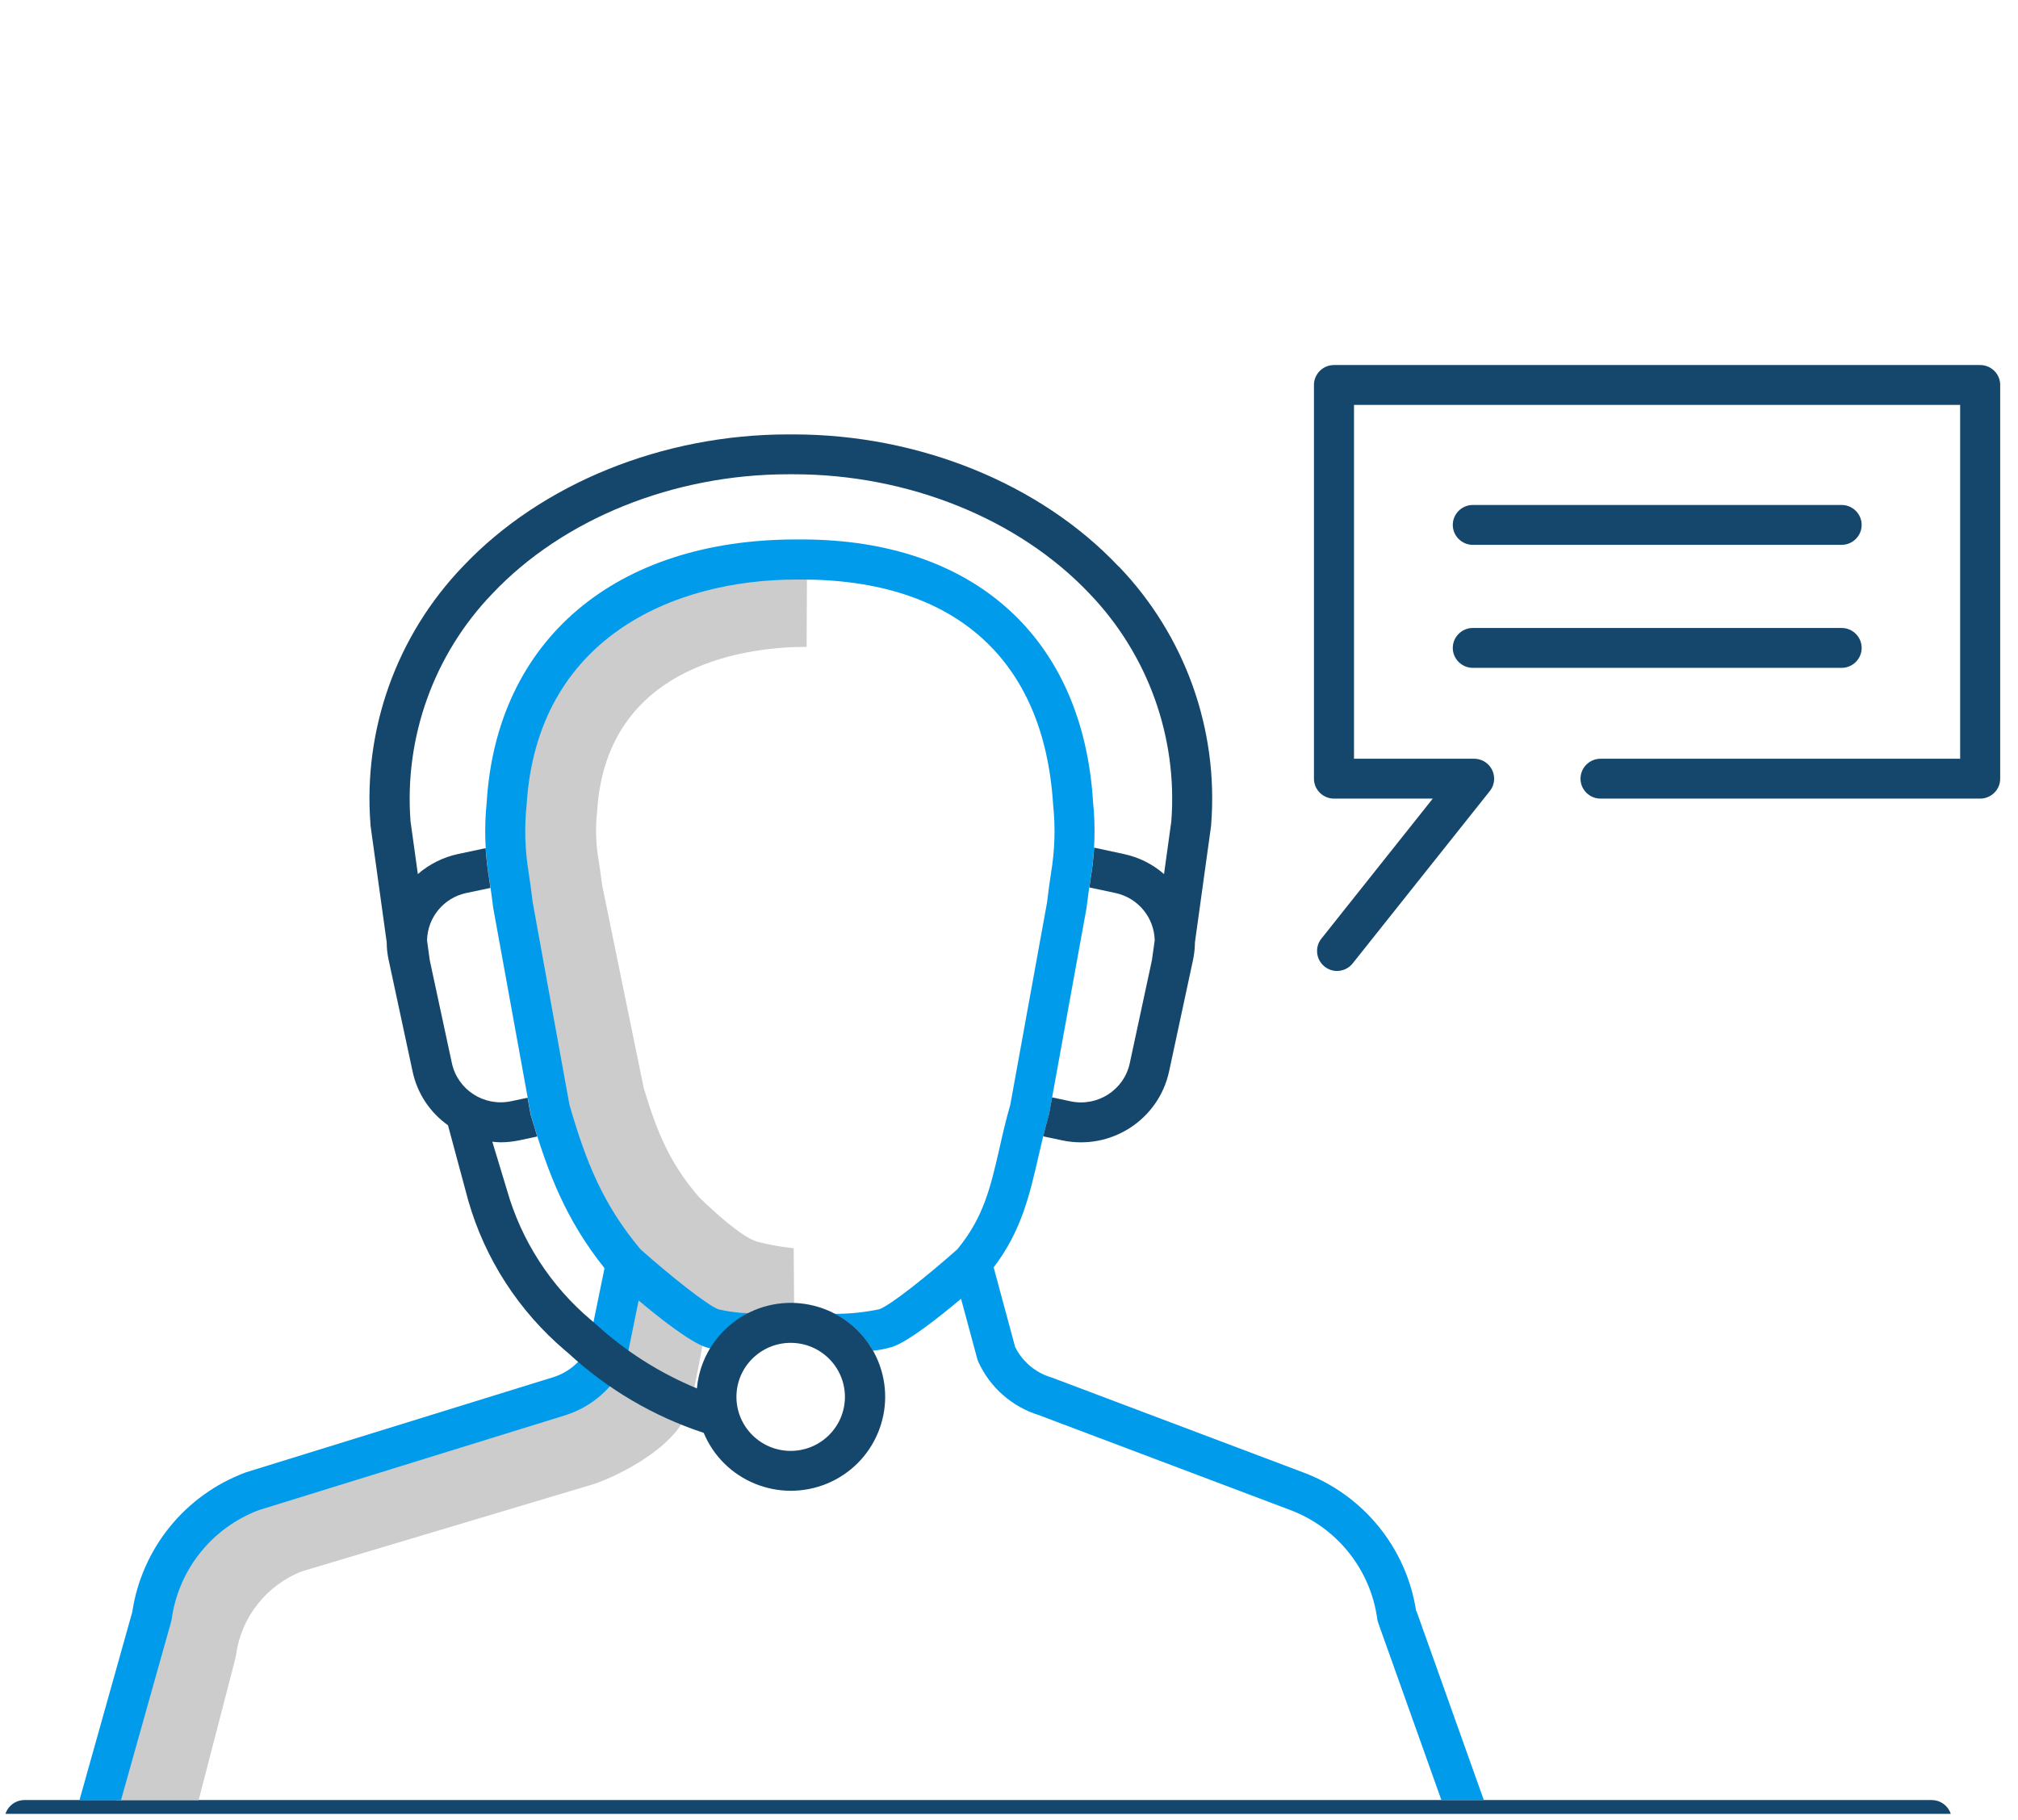
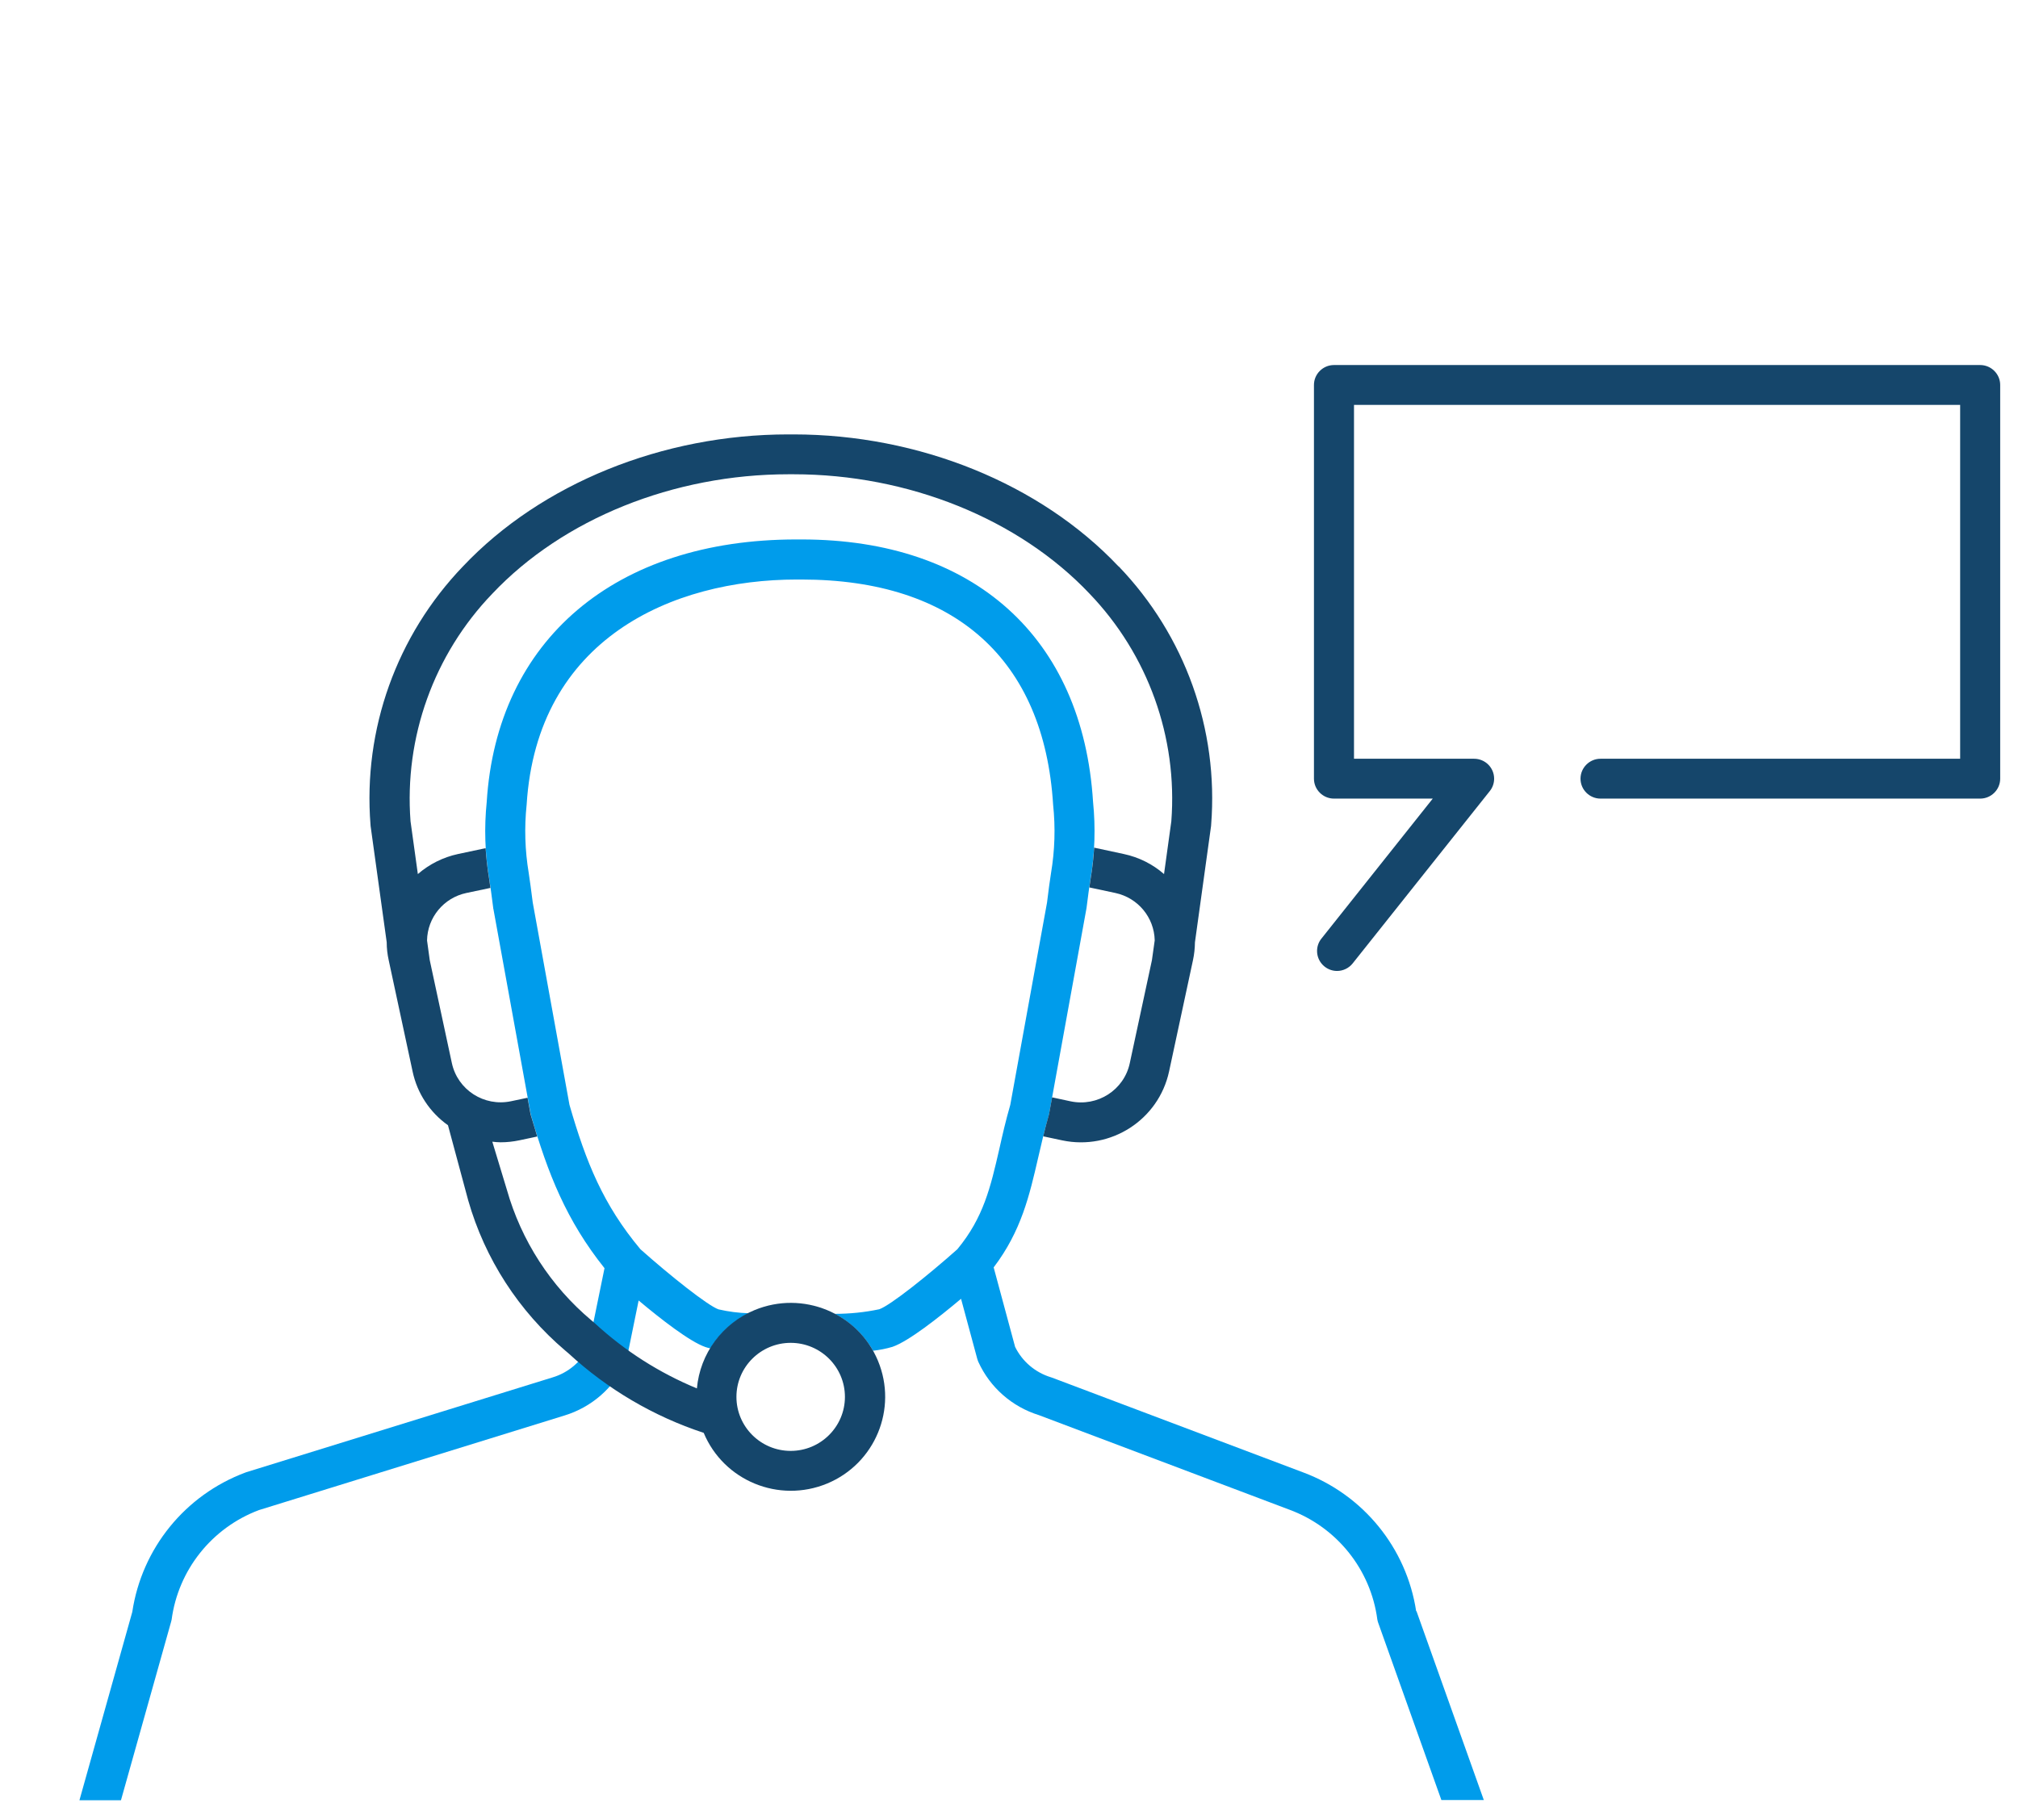
<svg xmlns="http://www.w3.org/2000/svg" width="102" height="92" viewBox="0 0 102 92" fill="none">
  <g clip-path="url(#clip0_238_1144)">
    <path d="M67.583 49.084C67.026 49.084 66.571 48.63 66.571 48.076C66.571 47.849 66.647 47.627 66.789 47.451L72.419 40.371H67.426C66.87 40.371 66.414 39.918 66.414 39.364V19.46C66.414 18.906 66.87 18.453 67.426 18.453H100.088C100.644 18.453 101.1 18.906 101.1 19.46V39.364C101.1 39.918 100.644 40.371 100.088 40.371H80.898C80.342 40.371 79.887 39.918 79.887 39.364C79.887 38.809 80.342 38.356 80.898 38.356H99.076V20.468H68.438V38.356H74.509C75.065 38.356 75.521 38.804 75.521 39.364C75.521 39.59 75.445 39.812 75.303 39.989L68.372 48.7C68.18 48.942 67.886 49.084 67.578 49.084H67.583Z" fill="#15466B" />
-     <path d="M93.086 27.543H74.443C73.887 27.543 73.431 27.089 73.431 26.535C73.431 25.981 73.887 25.527 74.443 25.527H93.086C93.642 25.527 94.098 25.981 94.098 26.535C94.098 27.089 93.642 27.543 93.086 27.543Z" fill="#15466B" />
-     <path d="M93.086 33.761H74.443C73.887 33.761 73.431 33.307 73.431 32.753C73.431 32.199 73.887 31.745 74.443 31.745H93.086C93.642 31.745 94.098 32.199 94.098 32.753C94.098 33.307 93.642 33.761 93.086 33.761Z" fill="#15466B" />
-     <path d="M97.639 93.012H1.237C0.681 93.012 0.226 92.558 0.226 92.004C0.226 91.45 0.681 90.996 1.237 90.996H97.639C98.196 90.996 98.651 91.45 98.651 92.004C98.651 92.558 98.196 93.012 97.639 93.012Z" fill="#15466B" />
-     <path d="M40.673 28.671C32.316 28.671 26.619 33.388 26.149 40.709C26.032 41.858 26.068 43.022 26.265 44.161C26.311 44.468 26.371 44.841 26.432 45.34L28.592 55.896L28.633 56.067C29.422 58.718 30.302 60.814 32.149 63.001C31.936 64.835 31.198 68.866 30.783 69.617C30.277 70.302 29.594 70.841 28.805 71.174C25.116 72.287 14.032 75.593 14.032 75.593L13.9 75.638C10.739 76.817 8.462 79.603 7.951 82.929L5.861 91.001H10.04L11.892 83.856L11.927 83.69C12.175 81.77 13.455 80.138 15.266 79.432L29.978 75.033C30.768 74.791 34.112 73.36 34.825 71.229C35.073 70.493 35.604 67.49 35.872 66.059C36.13 66.215 36.398 66.351 36.677 66.472C38.007 67.042 40.147 66.971 40.147 66.971L40.117 63.101C39.495 63.036 38.872 62.925 38.265 62.769C37.461 62.512 36.1 61.267 35.326 60.511C33.874 58.828 33.216 57.261 32.538 55.004L30.439 44.765C30.373 44.256 30.317 43.878 30.267 43.556C30.115 42.704 30.09 41.833 30.186 40.971C30.677 33.332 38.25 32.702 40.694 32.702H40.77L40.79 28.671C40.749 28.671 40.709 28.671 40.668 28.671H40.673Z" fill="#CCCCCC" />
    <path d="M71.58 81.448C71.094 78.253 68.908 75.567 65.873 74.434L53.175 69.642C53.175 69.642 53.134 69.627 53.114 69.622C52.325 69.38 51.672 68.826 51.308 68.085L50.225 64.069C51.626 62.225 52.036 60.421 52.476 58.516C52.633 57.826 52.8 57.11 53.018 56.355C53.028 56.324 53.033 56.289 53.038 56.254L54.91 45.949C54.91 45.949 54.915 45.909 54.92 45.889C54.996 45.264 55.062 44.806 55.122 44.418C55.34 43.138 55.38 41.833 55.249 40.543C54.733 32.224 49.223 27.27 40.517 27.27H40.248C31.102 27.27 25.111 32.35 24.601 40.543C24.469 41.833 24.509 43.138 24.727 44.418C24.783 44.8 24.853 45.264 24.929 45.889C24.929 45.909 24.929 45.929 24.939 45.949L26.811 56.254C26.816 56.289 26.826 56.319 26.832 56.355C27.692 59.332 28.628 61.696 30.555 64.109L29.735 68.115C29.371 68.841 28.724 69.39 27.939 69.627L12.459 74.419C12.459 74.419 12.423 74.429 12.403 74.439C9.352 75.578 7.167 78.278 6.686 81.488L4.015 91.006H6.114L8.649 81.982C8.659 81.947 8.664 81.911 8.674 81.881C9.008 79.367 10.703 77.235 13.086 76.338L28.531 71.556C29.902 71.138 31.026 70.156 31.617 68.861C31.648 68.79 31.673 68.72 31.688 68.644L32.28 65.742C33.403 66.684 34.865 67.823 35.655 68.095C35.725 68.12 35.817 68.145 35.908 68.165C36.373 67.404 37.041 66.79 37.84 66.387C37.329 66.372 36.818 66.306 36.317 66.19C35.771 65.999 33.859 64.477 32.371 63.152C30.489 60.9 29.624 58.763 28.784 55.851L26.928 45.627C26.852 44.997 26.781 44.528 26.725 44.135C26.533 42.992 26.498 41.828 26.619 40.679C27.14 32.284 33.985 29.296 40.274 29.296C40.355 29.296 40.431 29.296 40.511 29.296C48.262 29.296 52.775 33.332 53.23 40.679C53.352 41.833 53.316 42.997 53.124 44.135C53.063 44.528 52.997 44.997 52.922 45.627L51.065 55.851C50.837 56.642 50.67 57.367 50.513 58.073C50.068 60.013 49.714 61.55 48.389 63.152C46.901 64.477 44.989 65.999 44.442 66.185C43.704 66.341 42.95 66.417 42.196 66.417C43.006 66.84 43.678 67.49 44.129 68.281C44.463 68.246 44.786 68.18 45.11 68.085C45.925 67.803 47.437 66.614 48.576 65.656L49.395 68.689C49.41 68.745 49.431 68.795 49.451 68.846C50.038 70.136 51.151 71.113 52.507 71.536L65.175 76.318C67.573 77.205 69.283 79.341 69.617 81.866C69.627 81.921 69.642 81.982 69.662 82.037L72.855 90.996H75L71.595 81.443L71.58 81.448Z" fill="#009CEB" />
    <path d="M56.534 28.631C52.583 24.449 46.446 21.96 40.107 21.96H39.839C33.489 21.96 27.353 24.449 23.401 28.631C20.047 32.123 18.347 36.869 18.727 41.687C18.727 41.712 18.727 41.732 18.732 41.757L19.546 47.632C19.546 47.94 19.582 48.247 19.648 48.544L20.857 54.173C21.089 55.266 21.727 56.233 22.643 56.883L23.665 60.678C24.509 63.636 26.219 66.276 28.567 68.271L28.739 68.417C30.702 70.226 33.029 71.597 35.569 72.433C36.581 74.857 39.368 76.001 41.801 74.998C44.235 73.99 45.383 71.214 44.377 68.79C43.37 66.367 40.577 65.223 38.144 66.225C36.51 66.901 35.382 68.427 35.225 70.186C33.322 69.4 31.577 68.286 30.069 66.896L29.892 66.745C27.833 65.016 26.346 62.713 25.617 60.134L24.884 57.715C25.02 57.73 25.162 57.745 25.304 57.745C25.622 57.745 25.941 57.71 26.255 57.644L27.155 57.453C27.044 57.09 26.933 56.722 26.821 56.344C26.811 56.314 26.806 56.279 26.801 56.244L26.665 55.493L25.83 55.669C24.469 55.956 23.133 55.095 22.84 53.744L21.722 48.539L21.585 47.542C21.605 46.378 22.43 45.385 23.568 45.143L24.788 44.886C24.762 44.72 24.742 44.559 24.722 44.418C24.636 43.909 24.58 43.395 24.545 42.876L23.148 43.173C22.4 43.334 21.702 43.682 21.12 44.186L20.75 41.515C20.427 37.273 21.929 33.085 24.884 30.012C28.461 26.227 34.046 23.975 39.859 23.975C39.945 23.975 40.026 23.975 40.107 23.975C45.904 23.975 51.49 26.227 55.072 30.012C58.026 33.09 59.529 37.273 59.205 41.515L58.836 44.186C58.259 43.682 57.561 43.334 56.807 43.173L55.304 42.85C55.274 43.374 55.213 43.894 55.127 44.413C55.107 44.549 55.087 44.7 55.062 44.861L56.382 45.143C57.52 45.39 58.34 46.378 58.365 47.537L58.224 48.539L57.105 53.744C56.817 55.1 55.476 55.961 54.115 55.674L53.179 55.473L53.038 56.244C53.033 56.279 53.023 56.309 53.018 56.344C52.911 56.717 52.815 57.085 52.729 57.443L53.696 57.649C56.149 58.163 58.557 56.611 59.089 54.173L60.298 48.544C60.364 48.242 60.394 47.94 60.399 47.632L61.213 41.757C61.213 41.757 61.218 41.712 61.218 41.687C61.598 36.869 59.898 32.123 56.544 28.631H56.534ZM39.965 67.883C41.478 67.883 42.707 69.108 42.707 70.614C42.707 72.121 41.478 73.345 39.965 73.345C38.452 73.345 37.223 72.121 37.223 70.614C37.223 69.108 38.452 67.883 39.965 67.883Z" fill="#15466B" />
  </g>
  <defs>
    <clipPath id="clip0_238_1144">
      <rect width="100.874" height="91.225" fill="white" transform="translate(0.226 0.47)" />
    </clipPath>
  </defs>
</svg>